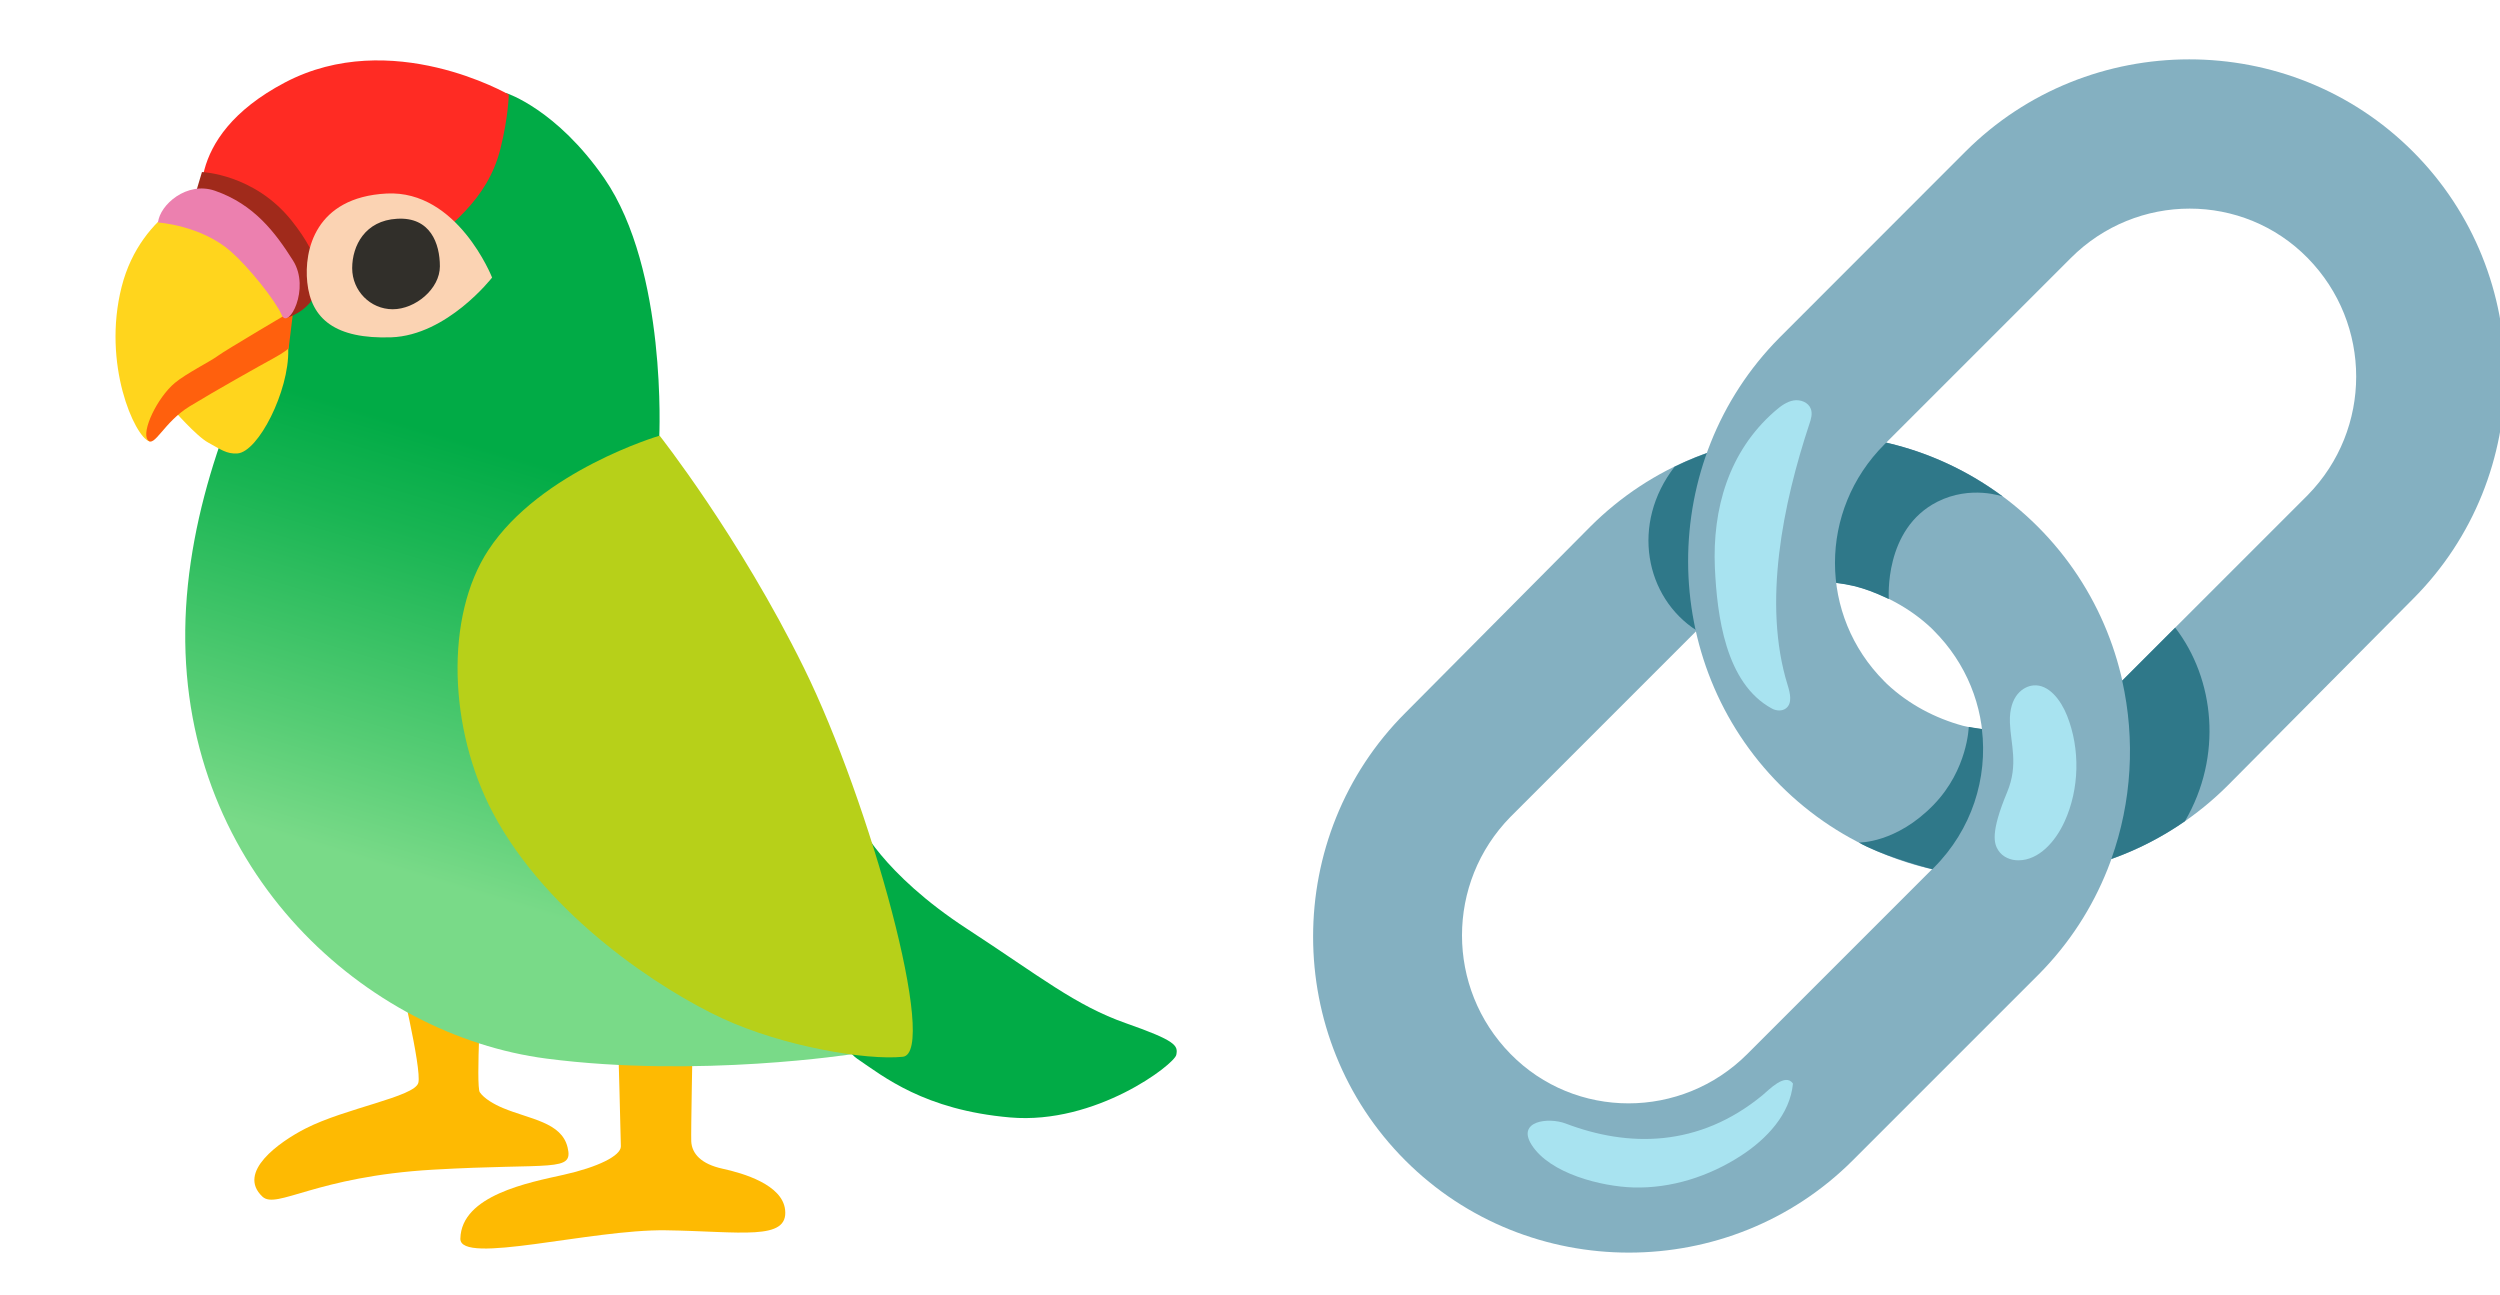
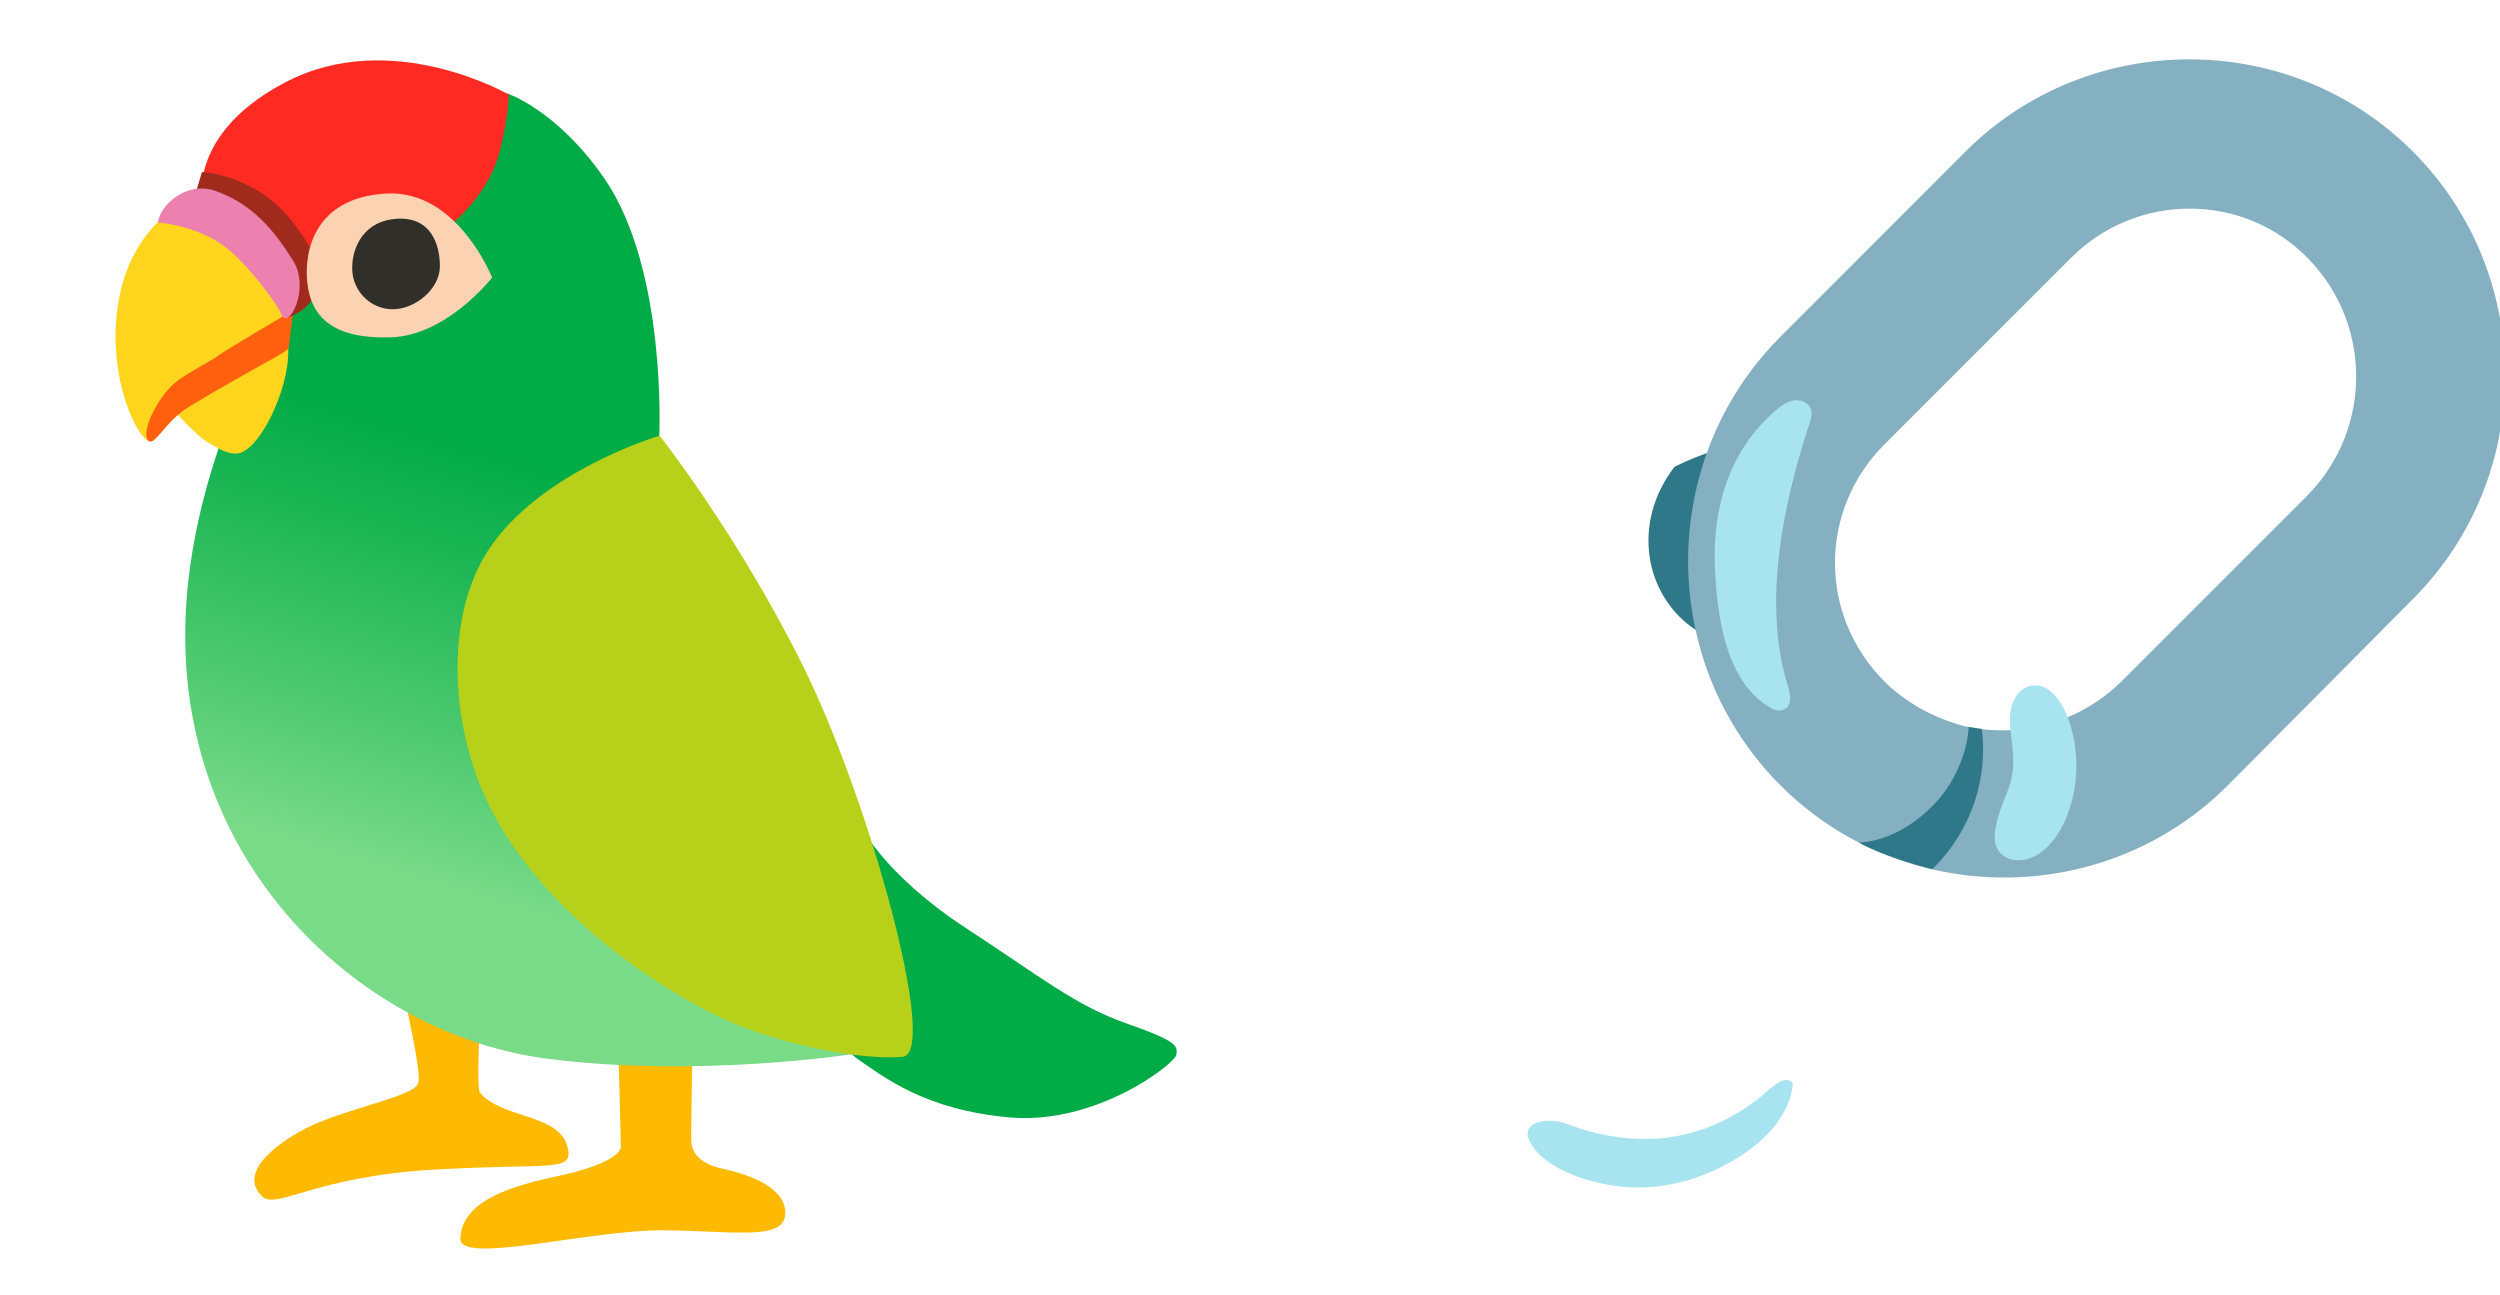
<svg xmlns="http://www.w3.org/2000/svg" width="110" height="57" viewBox="0 0 110 57" fill="none">
  <path d="M17.505 42.636C17.505 42.636 18.572 47.029 18.406 47.646C18.239 48.263 15.203 48.753 13.436 49.658C12.276 50.253 10.408 51.579 11.546 52.651C12.163 53.233 13.886 51.763 19.062 51.465C24.316 51.163 25.244 51.592 24.973 50.481C24.706 49.374 23.31 49.247 22.138 48.757C21.748 48.595 21.298 48.337 21.11 48.057C20.93 47.79 21.193 43.253 21.193 43.253L17.505 42.636Z" fill="#FEBA02" />
  <path d="M27.195 45.716C27.195 45.716 27.318 50.156 27.318 50.441C27.318 50.856 26.303 51.355 24.793 51.692C23.284 52.029 20.296 52.589 20.256 54.501C20.23 55.678 25.996 54.085 29.291 54.133C32.585 54.181 34.698 54.614 34.545 53.232C34.423 52.125 32.708 51.622 31.785 51.421C30.861 51.219 30.441 50.769 30.415 50.218C30.398 49.859 30.476 45.812 30.476 45.812L27.195 45.716Z" fill="#FEBA02" />
  <path d="M18.327 4.368L22.291 4.101C22.291 4.101 24.496 4.814 26.591 7.85C29.374 11.889 29.006 19.274 29.006 19.274L36.645 39.639L37.568 46.372C37.568 46.372 30.735 47.448 24.041 46.578C16.157 45.55 8.028 38.406 8.151 27.73C8.273 17.055 16.735 6.748 16.735 6.748L18.327 4.368Z" fill="url(#paint0_linear_3248_33811)" />
  <path d="M9.253 8.271C9.253 8.271 6.213 9.216 5.351 12.624C4.489 16.032 5.928 19.204 6.563 19.418C6.808 19.501 7.569 17.961 7.569 17.961C7.569 17.961 8.636 19.195 9.17 19.479C9.704 19.768 9.971 19.983 10.443 19.952C11.366 19.891 12.723 17.2 12.683 15.393L13.156 6.542L9.253 8.271Z" fill="#FFD51D" />
  <path d="M13.059 13.153C13.059 13.153 16.765 12.536 18.244 11.263C19.722 9.99 21.446 8.839 22.019 6.543C22.369 5.143 22.387 4.163 22.387 4.163C22.387 4.163 17.22 1.166 12.539 3.629C7.857 6.092 8.964 9.439 8.964 9.439L13.059 13.153Z" fill="#FF2B23" />
  <path d="M12.906 13.648C12.906 13.648 9.909 15.415 9.581 15.66C9.253 15.905 8.181 16.439 7.691 16.85C6.912 17.506 6.212 18.985 6.501 19.357C6.79 19.725 7.201 18.578 8.347 17.878C9.493 17.178 11.467 16.072 12 15.783C12.534 15.494 12.7 15.332 12.7 15.332L12.906 13.648Z" fill="#FF600D" />
  <path d="M13.926 12.877C14.131 12.444 14.223 11.451 12.828 9.705C11.187 7.653 8.886 7.57 8.886 7.57L8.641 8.393L11.187 10.939L12.6 13.988C12.6 13.988 13.501 13.77 13.926 12.877Z" fill="#A02A1B" />
  <path d="M6.952 9.789C6.952 9.789 8.842 9.911 10.155 11.062C10.933 11.744 12.11 13.206 12.399 13.866C12.688 14.527 13.672 12.698 12.893 11.464C12.115 10.231 11.183 8.993 9.459 8.393C8.217 7.964 7.035 9.01 6.952 9.789Z" fill="#EC80AF" />
  <path d="M21.652 12.212C21.652 12.212 20.134 8.354 17.01 8.515C13.86 8.682 13.375 11.022 13.519 12.418C13.685 14.032 14.753 14.925 17.216 14.842C19.683 14.754 21.652 12.212 21.652 12.212Z" fill="#FBD3B3" />
  <path d="M19.355 11.717C19.355 12.715 18.27 13.607 17.281 13.607C16.297 13.607 15.496 12.798 15.496 11.8C15.496 10.803 16.069 9.705 17.465 9.626C18.939 9.534 19.355 10.72 19.355 11.717Z" fill="#312F2A" />
  <path d="M37.791 36.192C37.791 36.192 38.776 38.41 42.556 40.873C45.763 42.964 47.32 44.242 49.538 45.021C51.756 45.799 51.84 46.005 51.756 46.416C51.673 46.827 48.226 49.496 44.446 49.168C40.67 48.84 38.863 47.361 37.713 46.582C36.562 45.804 34.388 40.3 34.388 40.3L37.791 36.192Z" fill="#01AB46" />
  <path d="M29.023 19.169C29.023 19.169 23.787 20.709 21.49 24.2C19.565 27.122 19.735 32.092 21.695 35.78C24.119 40.339 29.128 43.581 31.797 44.815C34.466 46.048 38.119 46.661 39.72 46.499C41.322 46.337 38.285 35.29 35.367 29.375C32.523 23.605 29.023 19.169 29.023 19.169Z" fill="#B7D019" />
-   <path d="M66.461 46.372C63.617 43.471 63.617 38.843 66.461 35.942L74.659 27.744C75.552 26.851 76.725 26.182 77.95 25.849C79.174 25.517 80.461 25.517 81.629 25.792C82.854 26.125 84.026 26.742 84.976 27.634C85.033 27.691 85.033 27.691 85.085 27.744C87.986 30.644 87.986 35.273 85.085 38.173L76.886 46.372C73.99 49.273 69.305 49.273 66.461 46.372ZM89.662 23.172C84.254 17.764 75.386 17.764 69.974 23.172L61.832 31.37C56.425 36.778 56.425 45.646 61.832 51.058C67.24 56.47 76.108 56.465 81.519 51.058L89.718 42.859C95.069 37.447 95.069 28.584 89.662 23.172Z" fill="#84B0C1" />
-   <path d="M85.251 22.074C86.721 21.334 88.126 21.85 88.126 21.85C85.09 19.606 81.777 18.967 78.925 19.147C78.907 19.169 78.894 19.19 78.877 19.217C77.626 21.137 77.346 23.675 78.124 25.81C79.297 25.521 80.513 25.53 81.624 25.797C82.079 25.919 82.425 26.037 83.107 26.357C83.112 26.352 82.871 23.272 85.251 22.074Z" fill="#2F7889" />
  <path d="M76.458 26.44C76.515 26.015 76.541 25.587 76.567 25.158C76.69 23.312 77.005 21.474 77.503 19.694C77.538 19.567 77.573 19.431 77.608 19.295C76.257 19.51 74.931 19.921 73.684 20.534C71.742 23.04 72.38 26.287 74.66 27.748C75.18 27.227 75.793 26.785 76.458 26.44Z" fill="#2F7889" />
  <path d="M101.54 11.355C104.383 14.255 104.383 18.884 101.54 21.785L93.341 29.983C92.448 30.876 91.276 31.545 90.051 31.878C88.826 32.21 87.54 32.21 86.372 31.935C85.147 31.602 83.974 30.985 83.025 30.093C82.968 30.036 82.968 30.036 82.915 29.983C80.014 27.083 80.014 22.454 82.915 19.553L91.114 11.355C94.01 8.454 98.696 8.454 101.54 11.355ZM78.339 34.555C83.747 39.963 92.615 39.963 98.027 34.555L106.168 26.357C111.576 20.949 111.576 12.081 106.168 6.669C100.761 1.257 91.893 1.262 86.481 6.669L78.287 14.868C72.932 20.28 72.932 29.143 78.339 34.555Z" fill="#84B0C1" />
  <path d="M78.072 18.11C78.089 18.097 78.107 18.079 78.124 18.066C78.356 17.865 78.614 17.672 78.916 17.62C79.218 17.567 79.572 17.703 79.677 17.992C79.756 18.206 79.686 18.442 79.612 18.657C78.461 22.135 77.538 26.549 78.658 30.15C78.767 30.5 78.872 30.95 78.579 31.169C78.408 31.3 78.154 31.279 77.967 31.178C75.91 30.067 75.552 27.057 75.455 24.992C75.342 22.384 76.063 19.873 78.072 18.11Z" fill="#A8E3F0" />
  <path d="M87.203 32.075C86.923 32.04 86.625 31.983 86.625 31.983C86.625 31.983 86.582 33.851 85.09 35.4C83.436 37.115 81.787 37.071 81.787 37.071C82.657 37.574 84.394 38.095 85.024 38.244L85.09 38.178C86.765 36.498 87.465 34.24 87.203 32.075Z" fill="#2F7889" />
-   <path d="M95.708 27.616L93.376 29.948C93.958 32.547 93.8 35.277 92.899 37.797C94.032 37.395 95.121 36.839 96.136 36.135C97.812 33.265 97.444 29.874 95.708 27.616Z" fill="#2F7889" />
  <path d="M90.952 31.493C90.677 30.797 90.138 30.093 89.465 30.159C89.044 30.198 88.393 30.592 88.436 31.795C88.467 32.727 88.822 33.637 88.314 34.857C87.57 36.642 87.741 37.124 87.92 37.408C88.117 37.719 88.48 37.859 88.817 37.854C89.705 37.85 90.44 37.036 90.843 36.144C91.495 34.717 91.534 32.954 90.952 31.493Z" fill="#A8E3F0" />
  <path d="M77.547 48.192C77.827 47.961 78.553 47.186 78.89 47.676C78.767 49.023 77.731 50.122 76.593 50.857C75.193 51.762 73.535 52.296 71.868 52.248C70.486 52.209 68.193 51.648 67.388 50.367C66.732 49.326 68.119 49.146 68.889 49.435C71.632 50.481 74.734 50.502 77.547 48.192Z" fill="#A8E3F0" />
  <defs>
    <linearGradient id="paint0_linear_3248_33811" x1="20.499" y1="43.326" x2="28.813" y2="15.585" gradientUnits="userSpaceOnUse">
      <stop offset="0.136" stop-color="#79DA88" />
      <stop offset="0.304" stop-color="#57CD75" />
      <stop offset="0.634" stop-color="#19B553" />
      <stop offset="0.791" stop-color="#01AB46" />
    </linearGradient>
  </defs>
</svg>